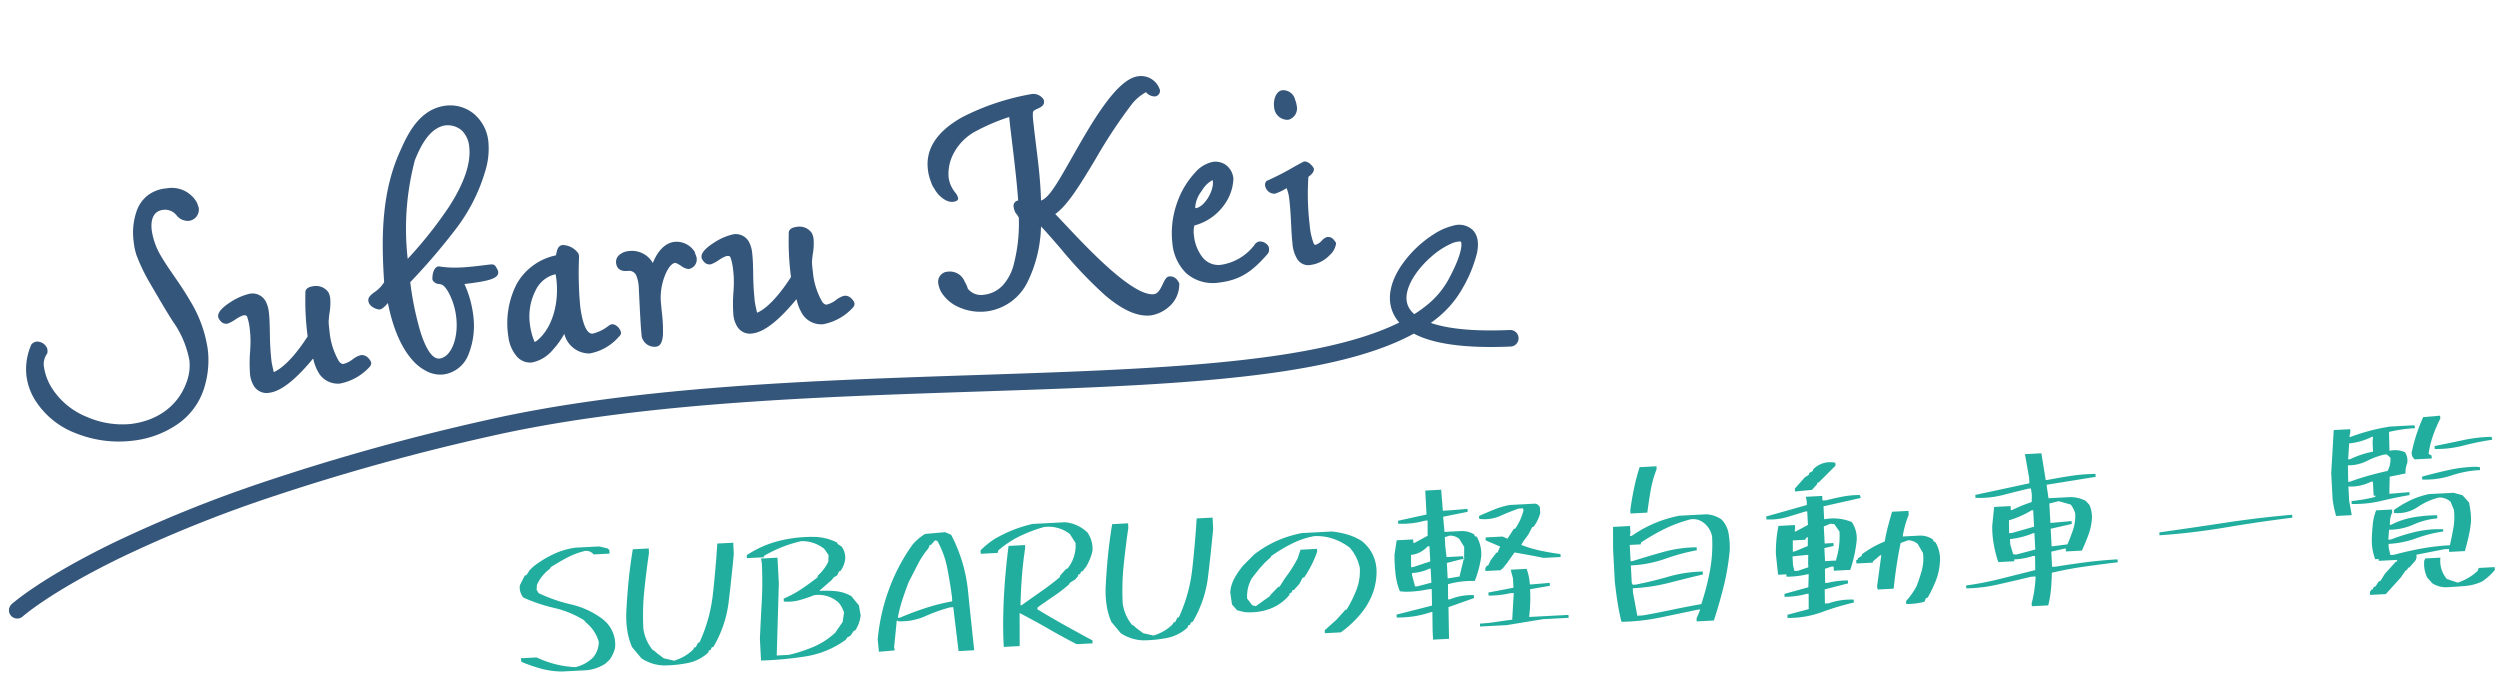
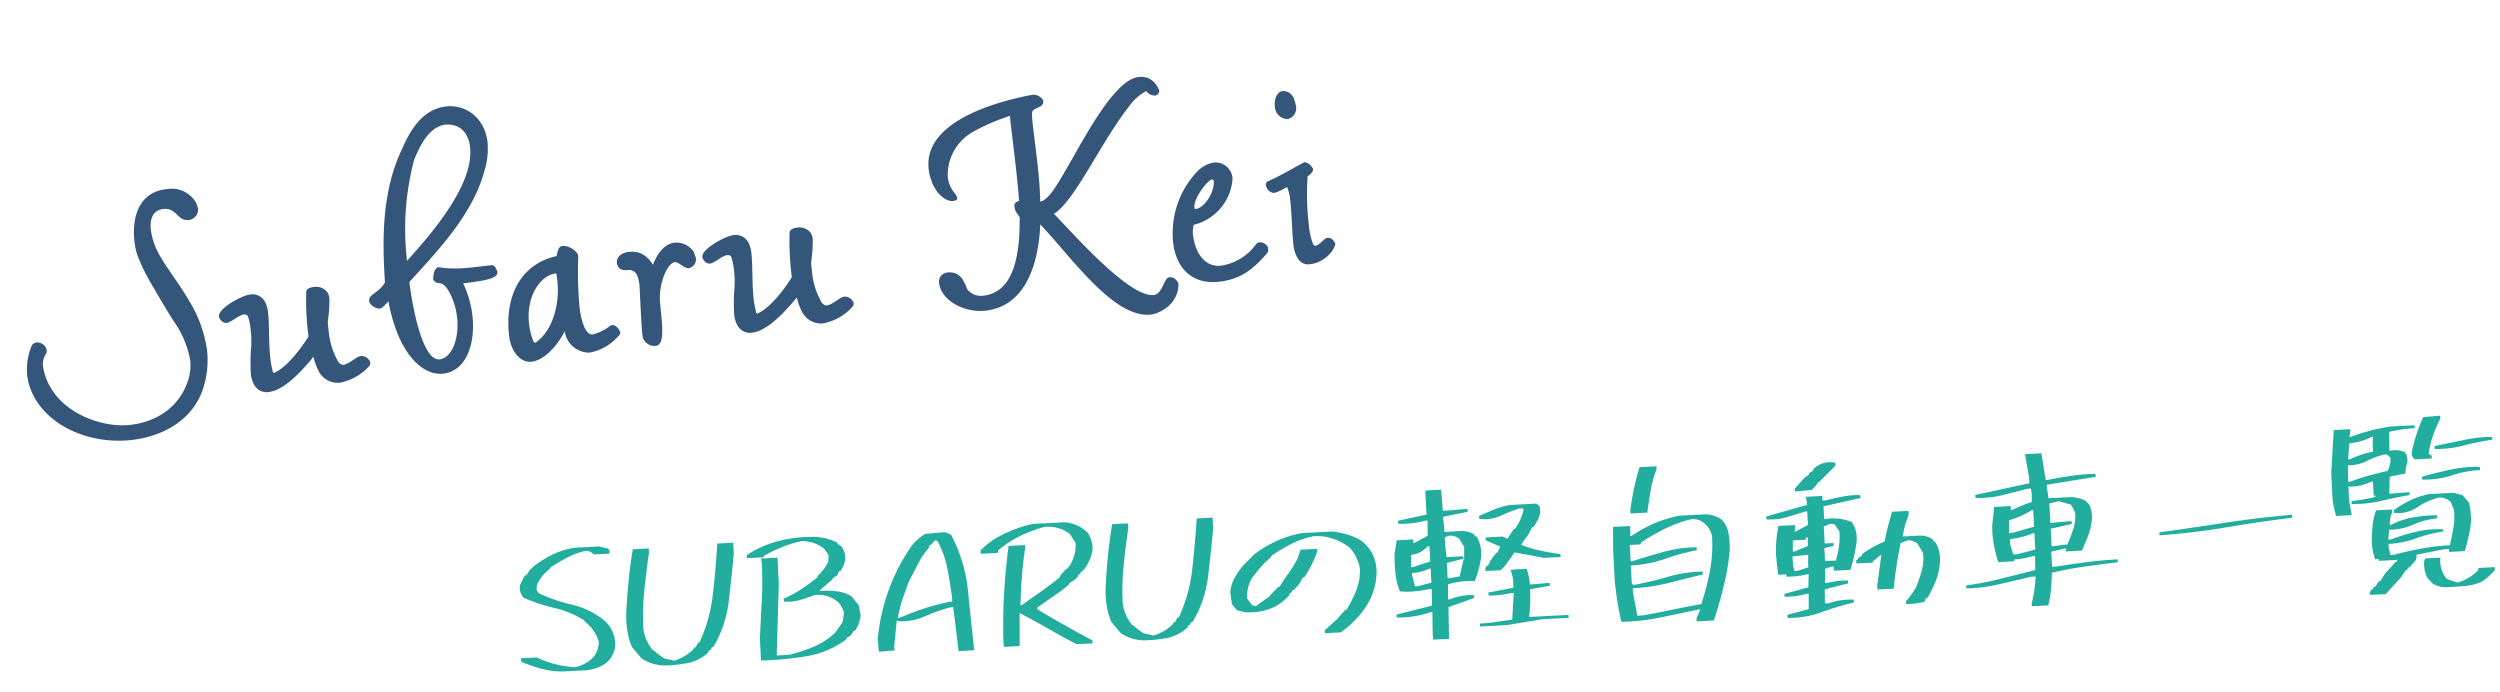
<svg xmlns="http://www.w3.org/2000/svg" width="453.057" height="125.36" viewBox="0 0 453.057 125.36">
  <g id="グループ_220" data-name="グループ 220" transform="translate(-468.467 -7435.649)">
    <path id="パス_538" data-name="パス 538" d="M3.05-12.4A1.839,1.839,0,0,0,1.5-13.5a1.418,1.418,0,0,0-.85.35A10.771,10.771,0,0,0-.9-7.7,10.642,10.642,0,0,0,0-3.45c2.45,5.8,9.45,9.6,16.65,9.6,5.9,0,11.7-2.5,14.05-8.25A16.455,16.455,0,0,0,32-8.5a23.286,23.286,0,0,0-2.1-9.05c-1.5-3.5-3.15-6.1-4.25-8.7a12.9,12.9,0,0,1-1.1-4.85c0-1.95.7-3.6,2.65-3.6,2.55,0,2.25,2.55,4.45,2.55a1.915,1.915,0,0,0,1.85-2l-.2-.9a5.073,5.073,0,0,0-4.5-3.15h-.7c-5.3,0-6.75,5-6.75,8.75a11.632,11.632,0,0,0,.2,2.4A33.181,33.181,0,0,0,23.4-21.6c2.85,6.7,3.45,7.7,3.6,8a17.565,17.565,0,0,1,1.75,6.65A8.591,8.591,0,0,1,28-3.5C26,1,21.75,3.4,16.65,3.4,11.8,3.4,5.25.25,3-5.15a10.17,10.17,0,0,1-.85-3.7,3.328,3.328,0,0,1,.9-2.5,1.8,1.8,0,0,0,.1-.55A.9.9,0,0,0,3.05-12.4ZM34.9-13.95c.3.8.7,1.15,1.35,1.15,1.25-.3,1.7-.85,3-1.15.5,0,.75.1.85.45a9.222,9.222,0,0,1,.2,1.95,19.461,19.461,0,0,1-.25,3.4,33.919,33.919,0,0,0-.7,5.2A4.876,4.876,0,0,0,39.7-1.1,2.558,2.558,0,0,0,42.2.55c2.25,0,5.2-1.9,8.8-5.35a10.485,10.485,0,0,0,.6,2.65A3.882,3.882,0,0,0,55.15.45,9.605,9.605,0,0,0,60.7-1.8a.938.938,0,0,0,.4-.65,1.017,1.017,0,0,1-.05-.25,1.707,1.707,0,0,0-1.5-1.2c-.85,0-2.25,1.2-3.35,1.2-.45,0-.85-.55-.95-.9a13.576,13.576,0,0,1-.95-5.5c0-.6,0-1.15.05-1.7a28.292,28.292,0,0,0,.8-4.1,2.779,2.779,0,0,0-.2-1.15,2.555,2.555,0,0,0-2.4-1.3c-.85,0-1.45.25-1.45.95a49.161,49.161,0,0,0-.55,7.85c-1.8,2.2-4.3,4.7-6.5,5.6l-.5.2c-.05-.1-.2-.15-.2-.2-.05-.7-.15-1.45-.15-2.1,0-3.2.6-6.45.6-8.6a5.434,5.434,0,0,0-.25-1.95,2.564,2.564,0,0,0-2.65-1.8c-1.4,0-6,1.75-6,3.25Zm50.9-2.6c-.25-.8-.5-.8-1.25-.8-3.95,0-6.25,0-9.05-.8-.95,0-1.25,1.75-1.25,2.1.7,1.45,1.5-.1,2.6,2.6a12.47,12.47,0,0,1,.85,4.6c0,3.9-1.8,7.3-4.05,7.3-3,0-3.75-9.25-3.75-14.6,6.2-5.25,13-11,15.9-18.2a13.65,13.65,0,0,0,1.25-5.2c0-4.85-3.45-7.35-6.7-7.35-4.7,0-7.3,4.1-9.1,7.1C67-32.85,65.95-24.65,65.5-16.6c-1.3,1.75-3.25,1.8-3.25,2.95,0,1.05,1.4,1.65,1.7,1.65.15,0,.55,0,1.75-1.15C66.35-2.8,70.6,1.1,74,1.1c4.25,0,6.5-4.8,6.5-10a18.8,18.8,0,0,0-.95-5.8c3.95,0,6.4-.1,6.4-1.3A1.3,1.3,0,0,0,85.8-16.55ZM69.95-20a49.078,49.078,0,0,1,3.5-18c1.3-2.35,3.25-5.35,6.1-5.65,2.95,0,4.25,2,4.25,4.5C83.8-32.35,75.1-24.45,69.95-20Zm28.35.75c-.95,0-1.05,1.05-1.35,1.7-6.6.65-10.3,6-10.3,13.45,0,2.5,1.3,5,3.5,5,2.8,0,5.65-3.25,6.6-4.75a4.5,4.5,0,0,0,4,4.4,9.023,9.023,0,0,0,5.5-2.3q.45-.3.45-.6c0-.65-.65-1.55-1.3-1.55a.634.634,0,0,0-.3.05,8.613,8.613,0,0,1-3.35,1.2c-1.6,0-1.8-3.55-1.8-5.25a72.731,72.731,0,0,1,.9-9.2c-.05-.2,0-.3-.1-.45A3.454,3.454,0,0,0,98.3-19.25ZM91.15-2.45a.323.323,0,0,1-.25-.3,11.479,11.479,0,0,1-.4-3.1c0-4.95,2.95-8.6,6-8.6a9.634,9.634,0,0,1,.05,1.2A16.57,16.57,0,0,1,96.1-9.6c-.75,3.1-2.4,5.8-4.7,7.1ZM110.75-.7a2.208,2.208,0,0,0,2.1,1.5c1.8,0,1.55-4.45,1.7-7.9.1-2.95,2.05-6.75,3.55-6.75.55,0,1.7,1.4,2.3,1.4a1.606,1.606,0,0,0,1.55-1.75c-.1-.55-.2-.8-.2-1a3.74,3.74,0,0,0-3.3-2.15c-1.45,0-3,.95-4.35,3.5-1-2.1-2.35-2.85-4.1-2.85-1.5,0-2.35.8-2.35,1.7,0,1.25.9,1.55,1.95,1.55a1.6,1.6,0,0,1,1.35.95,6.355,6.355,0,0,1,.25,2.3c-.4,5.35-.55,7.65-.55,8.65C110.65-.9,110.7-.8,110.75-.7Zm12.4-13.25c.3.8.7,1.15,1.35,1.15,1.25-.3,1.7-.85,3-1.15.5,0,.75.1.85.45a9.222,9.222,0,0,1,.2,1.95,19.461,19.461,0,0,1-.25,3.4,33.919,33.919,0,0,0-.7,5.2,4.876,4.876,0,0,0,.35,1.85,2.558,2.558,0,0,0,2.5,1.65c2.25,0,5.2-1.9,8.8-5.35a10.485,10.485,0,0,0,.6,2.65A3.882,3.882,0,0,0,143.4.45a9.605,9.605,0,0,0,5.55-2.25.938.938,0,0,0,.4-.65,1.017,1.017,0,0,1-.05-.25,1.707,1.707,0,0,0-1.5-1.2c-.85,0-2.25,1.2-3.35,1.2-.45,0-.85-.55-.95-.9a13.576,13.576,0,0,1-.95-5.5c0-.6,0-1.15.05-1.7a28.292,28.292,0,0,0,.8-4.1,2.779,2.779,0,0,0-.2-1.15,2.555,2.555,0,0,0-2.4-1.3c-.85,0-1.45.25-1.45.95a49.16,49.16,0,0,0-.55,7.85c-1.8,2.2-4.3,4.7-6.5,5.6l-.5.2c-.05-.1-.2-.15-.2-.2-.05-.7-.15-1.45-.15-2.1,0-3.2.6-6.45.6-8.6a5.434,5.434,0,0,0-.25-1.95,2.564,2.564,0,0,0-2.65-1.8c-1.4,0-6,1.75-6,3.25Zm43.85,8a1.682,1.682,0,0,0-1.85,1.75,4.672,4.672,0,0,0,.3,1.5C166.6.05,170,1.75,173,1.75c7,0,10.4-6.8,11.65-14.3C189.3-6.4,195.75,6.1,202.6,6.1c1.35,0,5.2-1.1,5.6-5-.4-1.05-.95-1.3-1.55-1.3-.95,0-1.55,2.85-3.1,2.85-4.55,0-13.45-13.25-16.2-16.8,4.3-2.1,10.05-12.05,16.45-18.25a8.85,8.85,0,0,1,2.85-1.8,1.99,1.99,0,0,0,1.45,1,.865.865,0,0,0,.9-.9c-.65-2.1-1.95-2.8-3.45-2.8-5,0-12.6,12.2-17,17.55-1.3,1.55-2.3,2.55-3.4,2.7.3-3.05.35-5.95.35-8.55,0-6.2,0-7.05.15-7.6.05-1,2.25-.55,2.25-1.85v-.2a2.047,2.047,0,0,0-1.85-1.2c-7.65.5-20.25,2.75-20.25,11.15a8,8,0,0,0,.25,2.1,3.9,3.9,0,0,0,.45,1.35c.5,1.4,1.85,2.75,2.95,2.75.65,0,.85-.15.85-.4a2.331,2.331,0,0,0-.25-.8,5.782,5.782,0,0,1-1-3,8.948,8.948,0,0,1,5.55-7.8,36.845,36.845,0,0,1,7-2.05c-.05,1.1-.05,2.4-.05,3.75,0,7.15-.1,9.9-.2,11.8a.845.845,0,0,0-.95.95,2.919,2.919,0,0,0,.2,1,9.425,9.425,0,0,1,.5.95C180.45-8.65,178.85-1,172.95-1a3.17,3.17,0,0,1-2.9-1.55,5.334,5.334,0,0,0-.4-1.35A2.739,2.739,0,0,0,167-5.95Zm58.1,2.5a1.674,1.674,0,0,0-1.45-1.05c-.35,0-.55.2-.85.5a9.507,9.507,0,0,1-6.5,2.85c-2.95,0-4.4-2.8-4.4-6.05a4.448,4.448,0,0,1,.35-1.9,9.246,9.246,0,0,0,8-7.45,3.086,3.086,0,0,0-3.15-3.3,5.626,5.626,0,0,0-3.3,1.45,16.285,16.285,0,0,0-5.65,12.15c0,4.4,2.35,7.95,7.5,7.95,3.9,0,6.25-1.45,9.15-4.05a1.116,1.116,0,0,0,.3-.65ZM212.8-11.9l-.05-.3c0-1.6,2.95-4.65,3.8-4.65.15,0,.25.1.25.3,0,1.9-2.2,4.65-3.8,4.65Zm16.65-16.3a2.3,2.3,0,0,0,2.1,2.15,1.98,1.98,0,0,0,1.7-2.15,4.459,4.459,0,0,0-.15-1.1,2.09,2.09,0,0,0-1.95-1.9c-1,0-1.7,1.35-1.7,2.65ZM237.3-2.65c-.4-.85-.7-1.15-1.35-1.15-.55,0-1.45,1.15-2.3,1.15-.15,0-.2-.1-.35-.3a11.789,11.789,0,0,1-.35-3.55,46.472,46.472,0,0,1,.85-8.8c.85-.45,1.15-.85,1.15-1.25-.3-.75-.95-1.35-1.45-1.35-.95.3-5.1,2.15-7.1,2.65a.806.806,0,0,0-.3.65.851.851,0,0,0,.05.35,1.572,1.572,0,0,0,1.35,1.2,9.847,9.847,0,0,0,2.35-.8,6.978,6.978,0,0,1,.3,2.15c0,2.8-.4,6.1-.4,8a6.006,6.006,0,0,0,.4,2.75,2.189,2.189,0,0,0,2.3,1.5C235.2.55,237.3-1.8,237.3-2.65Z" transform="translate(475.243 7511.286) rotate(-7)" fill="#35567b" />
-     <path id="Subaru_Kei_-_アウトライン" data-name="Subaru Kei - アウトライン" d="M16.65,6.3A20.963,20.963,0,0,1,6.47,3.655,14.944,14.944,0,0,1-.138-3.392,10.843,10.843,0,0,1-1.05-7.7,10.886,10.886,0,0,1,.52-13.226a.149.149,0,0,1,.036-.042A1.577,1.577,0,0,1,1.5-13.65a1.979,1.979,0,0,1,1.686,1.187A1.036,1.036,0,0,1,3.3-11.9a1.908,1.908,0,0,1-.108.6.15.15,0,0,1-.041.063A3.185,3.185,0,0,0,2.3-8.85a9.911,9.911,0,0,0,.838,3.642A13.427,13.427,0,0,0,8.925,1.02,16.013,16.013,0,0,0,16.65,3.25c5.2,0,9.289-2.482,11.213-6.811A8.481,8.481,0,0,0,28.6-6.95a17.769,17.769,0,0,0-1.736-6.587l-.055-.106c-.241-.457-.973-1.848-3.547-7.9A33.136,33.136,0,0,1,21.4-27.014v0a11.668,11.668,0,0,1-.2-2.431,11.911,11.911,0,0,1,1.409-5.858,6.174,6.174,0,0,1,2.124-2.181A6.462,6.462,0,0,1,28.1-38.35h.716a5.222,5.222,0,0,1,4.623,3.243.151.151,0,0,1,.007.023l.2.9a.151.151,0,0,1,0,.033,2.055,2.055,0,0,1-2,2.15A2.584,2.584,0,0,1,29.5-33.26a2.653,2.653,0,0,0-2.3-1.29c-2.175,0-2.5,2.162-2.5,3.45a12.629,12.629,0,0,0,1.088,4.79c.515,1.218,1.158,2.447,1.838,3.75.794,1.519,1.615,3.091,2.412,4.951A23.213,23.213,0,0,1,32.15-8.5a16.647,16.647,0,0,1-1.312,6.458,12.441,12.441,0,0,1-5.761,6.355A17.739,17.739,0,0,1,16.65,6.3ZM.765-13.05A10.582,10.582,0,0,0-.75-7.7,10.54,10.54,0,0,0,.137-3.511,14.65,14.65,0,0,0,6.618,3.395,20.658,20.658,0,0,0,16.65,6a17.439,17.439,0,0,0,8.285-1.951,12.149,12.149,0,0,0,5.626-6.206A16.351,16.351,0,0,0,31.85-8.5a22.925,22.925,0,0,0-2.088-8.992c-.792-1.849-1.611-3.415-2.4-4.929-.683-1.308-1.329-2.543-1.848-3.77A12.936,12.936,0,0,1,24.4-31.1a4.9,4.9,0,0,1,.617-2.612A2.427,2.427,0,0,1,27.2-34.85a2.966,2.966,0,0,1,2.53,1.4A2.285,2.285,0,0,0,31.65-32.3a1.757,1.757,0,0,0,1.7-1.834l-.194-.872a4.937,4.937,0,0,0-4.364-3.044H28.1a5.715,5.715,0,0,0-5.234,2.9,11.61,11.61,0,0,0-1.366,5.7,11.394,11.394,0,0,0,.2,2.366,32.846,32.846,0,0,0,1.841,5.423c2.57,6.041,3.3,7.424,3.537,7.878.026.049.045.085.06.116l0,.008A18.039,18.039,0,0,1,28.9-6.95a8.78,8.78,0,0,1-.762,3.51,11.237,11.237,0,0,1-4.573,5.207A13.486,13.486,0,0,1,16.65,3.55,16.32,16.32,0,0,1,8.775,1.28,13.723,13.723,0,0,1,2.862-5.092,10.213,10.213,0,0,1,2-8.85a3.5,3.5,0,0,1,.919-2.583A1.621,1.621,0,0,0,3-11.9a.759.759,0,0,0-.084-.433A1.7,1.7,0,0,0,1.5-13.35,1.265,1.265,0,0,0,.765-13.05ZM202.6,6.25c-2.427,0-5-1.521-7.875-4.651a79.9,79.9,0,0,1-6.91-9.324c-1.089-1.627-2.121-3.17-3.076-4.456A24.061,24.061,0,0,1,181.1-2.5,9.6,9.6,0,0,1,173,1.9,9.441,9.441,0,0,1,168.458.687a7.015,7.015,0,0,1-3.146-3.329l0-.007A4.8,4.8,0,0,1,165-4.2a1.829,1.829,0,0,1,2-1.9,2.877,2.877,0,0,1,2.79,2.147c.023.061.047.123.071.187A4.7,4.7,0,0,1,170.2-2.6,3.052,3.052,0,0,0,172.95-1.15a5.522,5.522,0,0,0,3.576-1.25,8.876,8.876,0,0,0,2.331-3.195,29.649,29.649,0,0,0,2.087-8.672c-.035-.063-.072-.145-.117-.243a3.9,3.9,0,0,0-.351-.654.149.149,0,0,1-.018-.035,3.1,3.1,0,0,1-.21-1.053.975.975,0,0,1,.957-1.094c.1-1.965.193-4.789.193-11.656,0-1.285,0-2.5.042-3.562a35.841,35.841,0,0,0-6.779,2,9.678,9.678,0,0,0-4.119,3.453A7.8,7.8,0,0,0,169.2-22.9a5.673,5.673,0,0,0,.982,2.928l.006.013a2.394,2.394,0,0,1,.262.859c0,.55-.727.55-1,.55-1.236,0-2.591-1.463-3.086-2.836a3.479,3.479,0,0,1-.419-1.188c-.013-.063-.027-.127-.041-.191a8.117,8.117,0,0,1-.254-2.135c0-3.768,2.473-6.687,7.35-8.676A44,44,0,0,1,186.04-36.2c.035,0,.069,0,.1,0a2.231,2.231,0,0,1,1.892,1.29.15.15,0,0,1,.014.063v.2c0,.806-.736,1.034-1.328,1.217-.563.174-.906.3-.923.641a.151.151,0,0,1-.005.032c-.145.531-.145,1.467-.145,7.561,0,2.42-.04,5.3-.332,8.367.956-.223,1.88-1.139,3.117-2.613.992-1.206,2.163-2.782,3.4-4.452,4.352-5.859,9.767-13.152,13.712-13.152a3.583,3.583,0,0,1,3.593,2.906.15.15,0,0,1,.007.044,1.017,1.017,0,0,1-1.05,1.05,2.059,2.059,0,0,1-1.5-.968,8.7,8.7,0,0,0-2.69,1.724,90.854,90.854,0,0,0-7.873,9.211c-3.227,4.126-6.023,7.7-8.454,8.985.407.531.935,1.251,1.538,2.074,1.8,2.458,4.526,6.172,7.214,9.18C199.5.7,201.928,2.5,203.55,2.5c.787,0,1.333-.858,1.814-1.615.422-.663.786-1.235,1.286-1.235.8,0,1.322.431,1.69,1.4a.15.15,0,0,1,.009.069,5.37,5.37,0,0,1-2.512,4.073A6.551,6.551,0,0,1,202.6,6.25ZM184.65-12.7a.15.15,0,0,1,.12.06c1.018,1.347,2.124,3,3.295,4.749C192.191-1.725,197.326,5.95,202.6,5.95a6.349,6.349,0,0,0,3.075-1.014,5.078,5.078,0,0,0,2.372-3.816c-.4-1.03-.932-1.17-1.4-1.17-.335,0-.674.533-1.033,1.1-.523.822-1.116,1.753-2.067,1.753-1.736,0-4.17-1.781-7.443-5.445-2.7-3.019-5.426-6.74-7.232-9.2-.658-.9-1.226-1.672-1.644-2.211a.15.15,0,0,1-.027-.126.15.15,0,0,1,.08-.1c2.406-1.175,5.372-4.968,8.512-8.983a91.066,91.066,0,0,1,7.9-9.24,8.9,8.9,0,0,1,2.9-1.833.15.15,0,0,1,.175.056,1.875,1.875,0,0,0,1.327.935.718.718,0,0,0,.75-.728c-.563-1.8-1.643-2.672-3.3-2.672-1.676,0-3.811,1.416-6.527,4.329a105.464,105.464,0,0,0-6.945,8.7c-1.242,1.673-2.415,3.252-3.412,4.465-1.366,1.628-2.375,2.6-3.5,2.753a.15.15,0,0,1-.124-.041.15.15,0,0,1-.045-.123c.308-3.129.349-6.071.349-8.535,0-6.209,0-7.055.151-7.624.039-.557.595-.729,1.133-.9.674-.209,1.116-.386,1.116-.93v-.166a1.89,1.89,0,0,0-1.691-1.084,43.707,43.707,0,0,0-12.946,2.6c-4.753,1.939-7.163,4.765-7.163,8.4a7.823,7.823,0,0,0,.245,2.061v.006c.015.067.029.133.042.2a3.222,3.222,0,0,0,.39,1.108.149.149,0,0,1,.013.027c.5,1.412,1.817,2.65,2.809,2.65.7,0,.7-.175.7-.25a2.262,2.262,0,0,0-.235-.734A5.911,5.911,0,0,1,168.9-22.9a8.1,8.1,0,0,1,1.393-4.376,9.977,9.977,0,0,1,4.245-3.56,36.966,36.966,0,0,1,7.03-2.06.15.15,0,0,1,.129.032.15.15,0,0,1,.053.121c-.05,1.1-.05,2.382-.05,3.743,0,7.034-.1,9.832-.2,11.808a.15.15,0,0,1-.15.142.7.7,0,0,0-.8.8,2.738,2.738,0,0,0,.184.929,4.289,4.289,0,0,1,.368.687,2.288,2.288,0,0,0,.123.25.15.15,0,0,1,.024.1c-.584,5.074-1.489,7.461-2.119,8.815C177.7-2.4,175.625-.85,172.95-.85a3.351,3.351,0,0,1-3.027-1.62.15.15,0,0,1-.022-.065,4.292,4.292,0,0,0-.319-1.123c-.025-.064-.049-.127-.072-.189A2.6,2.6,0,0,0,167-5.8a1.533,1.533,0,0,0-1.7,1.6,4.558,4.558,0,0,0,.29,1.445A6.721,6.721,0,0,0,168.6.425,9.136,9.136,0,0,0,173,1.6a9.313,9.313,0,0,0,7.859-4.275,24.1,24.1,0,0,0,3.643-9.9.15.15,0,0,1,.112-.121A.15.15,0,0,1,184.65-12.7Zm31,14.55a7.338,7.338,0,0,1-5.8-2.377A8.646,8.646,0,0,1,208-6.25a16.229,16.229,0,0,1,1.545-6.776,15.7,15.7,0,0,1,4.159-5.49A5.778,5.778,0,0,1,217.1-20a3.28,3.28,0,0,1,2.317.905,3.458,3.458,0,0,1,.983,2.545s0,.01,0,.015a8.48,8.48,0,0,1-2.2,4.486,9.635,9.635,0,0,1-5.848,3.087,4.461,4.461,0,0,0-.3,1.763,7.653,7.653,0,0,0,1.069,4.161A3.675,3.675,0,0,0,216.3-1.3a9.365,9.365,0,0,0,6.4-2.809,1.322,1.322,0,0,1,.953-.541,1.81,1.81,0,0,1,1.588,1.142.15.15,0,0,1,.012.058V-3a.149.149,0,0,1,0,.029,1.256,1.256,0,0,1-.341.727l-.006.006C221.943.413,219.593,1.85,215.65,1.85ZM217.1-19.7a5.484,5.484,0,0,0-3.205,1.416A16.175,16.175,0,0,0,208.3-6.25a8.353,8.353,0,0,0,1.783,5.527A6.958,6.958,0,0,0,215.65,1.55c3.845,0,6.146-1.409,9.047-4.009a.952.952,0,0,0,.253-.556v-.4a1.521,1.521,0,0,0-1.3-.931c-.288,0-.45.162-.744.456A9.661,9.661,0,0,1,216.3-1a3.963,3.963,0,0,1-3.431-1.874A7.952,7.952,0,0,1,211.75-7.2a4.654,4.654,0,0,1,.366-1.967.15.15,0,0,1,.114-.082,9.342,9.342,0,0,0,5.747-3,8.1,8.1,0,0,0,2.124-4.307,3.164,3.164,0,0,0-.892-2.323A2.982,2.982,0,0,0,217.1-19.7ZM74,1.25A5.354,5.354,0,0,1,71.283.458,8.471,8.471,0,0,1,68.7-2.058c-1.723-2.491-2.8-6.209-3.124-10.766-1.066.974-1.451.974-1.621.974-.4,0-1.85-.655-1.85-1.8,0-.682.593-1.023,1.281-1.419a6.108,6.108,0,0,0,1.972-1.585c.443-7.893,1.453-16.166,5.769-23.225,1.609-2.682,4.3-7.172,9.228-7.172a6.769,6.769,0,0,1,4.673,1.9,7.513,7.513,0,0,1,2.177,5.6,13.659,13.659,0,0,1-1.261,5.256,31.96,31.96,0,0,1-6.728,9.863,113.665,113.665,0,0,1-9.161,8.35A54.665,54.665,0,0,0,70.8-6.872C71.436-3.488,72.422-1.7,73.65-1.7c2.114,0,3.9-3.274,3.9-7.15a12.35,12.35,0,0,0-.839-4.544c-.609-1.494-1.086-1.616-1.547-1.734a1.347,1.347,0,0,1-1.048-.857.15.15,0,0,1-.015-.065c0-.476.35-2.25,1.4-2.25a.15.15,0,0,1,.041.006c2.78.794,5.124.794,9.009.794.759,0,1.107,0,1.39.894A1.449,1.449,0,0,1,86.1-16c0,1.329-2.391,1.446-6.343,1.45A19,19,0,0,1,80.65-8.9a14.049,14.049,0,0,1-1.677,7.026A5.681,5.681,0,0,1,74,1.25ZM65.7-13.3a.15.15,0,0,1,.055.01.15.15,0,0,1,.1.13c.292,4.647,1.361,8.427,3.092,10.93A8.175,8.175,0,0,0,71.437.2,5.054,5.054,0,0,0,74,.95a5.4,5.4,0,0,0,4.715-2.976A13.748,13.748,0,0,0,80.35-8.9a18.684,18.684,0,0,0-.942-5.753.15.15,0,0,1,.021-.135.15.15,0,0,1,.122-.062c3.66,0,6.25-.082,6.25-1.15a1.169,1.169,0,0,0-.134-.483.153.153,0,0,1-.009-.022c-.217-.695-.37-.695-1.107-.695-3.9,0-6.259,0-9.07-.8-.762.026-1.062,1.526-1.079,1.916a1.051,1.051,0,0,0,.837.665c.484.123,1.085.277,1.751,1.912A12.654,12.654,0,0,1,77.85-8.85a11,11,0,0,1-1.2,5.184c-.8,1.461-1.864,2.266-3,2.266-1.41,0-2.469-1.822-3.147-5.416a55.14,55.14,0,0,1-.753-9.334.15.15,0,0,1,.053-.114l.032-.027a113.7,113.7,0,0,0,9.158-8.346,31.671,31.671,0,0,0,6.668-9.769A13.392,13.392,0,0,0,86.9-39.55a7.287,7.287,0,0,0-2.086-5.386A6.467,6.467,0,0,0,80.35-46.75a7.762,7.762,0,0,0-5.534,2.383,21.827,21.827,0,0,0-3.438,4.644c-4.291,7.017-5.289,15.264-5.729,23.131a.15.15,0,0,1-.029.081,6.306,6.306,0,0,1-2.09,1.7c-.656.378-1.13.651-1.13,1.159,0,.941,1.316,1.5,1.55,1.5.121,0,.49,0,1.646-1.108A.15.15,0,0,1,65.7-13.3ZM90.15,1.05a3.205,3.205,0,0,1-2.7-1.632A6.687,6.687,0,0,1,86.5-4.1a15.548,15.548,0,0,1,2.7-9.365,10.63,10.63,0,0,1,7.643-4.226c.049-.116.093-.243.139-.376.207-.594.464-1.333,1.313-1.333a3.594,3.594,0,0,1,2.583,1.779.606.606,0,0,1,.089.314.916.916,0,0,0,.024.171.151.151,0,0,1,0,.054c-.018.151-.056.415-.11.781a63.224,63.224,0,0,0-.789,8.4c0,1.2.119,5.1,1.65,5.1a7.473,7.473,0,0,0,2.968-1.024l.314-.16a.768.768,0,0,1,.367-.066c.733,0,1.45.973,1.45,1.7,0,.252-.165.487-.5.715A9.145,9.145,0,0,1,100.75.7a4.657,4.657,0,0,1-4.125-4.094A14.5,14.5,0,0,1,94.241-.8,6.653,6.653,0,0,1,90.15,1.05ZM98.3-19.1c-.636,0-.827.55-1.03,1.132-.059.171-.116.333-.184.481a.15.15,0,0,1-.121.086,10.352,10.352,0,0,0-7.519,4.115A15.254,15.254,0,0,0,86.8-4.1a6.381,6.381,0,0,0,.9,3.357A2.919,2.919,0,0,0,90.15.75c2.864,0,5.7-3.466,6.473-4.68a.15.15,0,0,1,.169-.064.15.15,0,0,1,.108.144A4.338,4.338,0,0,0,100.75.4a8.92,8.92,0,0,0,5.391-2.253.147.147,0,0,1,.026-.022c.175-.117.383-.294.383-.475,0-.578-.595-1.4-1.15-1.4a.509.509,0,0,0-.233.034l-.312.159A7.683,7.683,0,0,1,101.75-2.5c-1.7,0-1.95-3.383-1.95-5.4a63.484,63.484,0,0,1,.792-8.445c.05-.343.087-.6.106-.747a1.255,1.255,0,0,1-.025-.195.311.311,0,0,0-.048-.181.149.149,0,0,1-.013-.025A3.329,3.329,0,0,0,98.3-19.1ZM112.85.95a2.355,2.355,0,0,1-2.241-1.6,1.93,1.93,0,0,1-.109-.9c0-.971.139-3.157.55-8.661a6.269,6.269,0,0,0-.238-2.227A1.449,1.449,0,0,0,109.6-13.3c-1.413,0-2.1-.556-2.1-1.7a1.644,1.644,0,0,1,.67-1.306A2.941,2.941,0,0,1,110-16.85a4.335,4.335,0,0,1,4.106,2.675c1.529-2.74,3.2-3.325,4.344-3.325a3.886,3.886,0,0,1,3.438,2.241.15.15,0,0,1,.012.059,1.832,1.832,0,0,0,.07.38c.037.152.082.34.128.593a.152.152,0,0,1,0,.027,1.757,1.757,0,0,1-1.7,1.9,2.7,2.7,0,0,1-1.291-.756c-.372-.3-.793-.644-1.009-.644-.633,0-1.463.838-2.167,2.188A10.909,10.909,0,0,0,114.7-7.095c-.025.567-.039,1.171-.052,1.755a29.264,29.264,0,0,1-.289,4.234C114.1.277,113.608.95,112.85.95ZM110-16.55c-1.06,0-2.2.485-2.2,1.55,0,.968.555,1.4,1.8,1.4a1.732,1.732,0,0,1,1.48,1.024.15.15,0,0,1,.013.028,6.554,6.554,0,0,1,.257,2.356c-.411,5.5-.55,7.679-.55,8.642,0,.615.045.7.084.783a.151.151,0,0,1,.01.027A2.044,2.044,0,0,0,112.85.65c.59,0,.987-.592,1.214-1.811a29.09,29.09,0,0,0,.284-4.186c.014-.586.028-1.192.053-1.76a11.221,11.221,0,0,1,1.267-4.544C116.445-13.144,117.332-14,118.1-14a2.532,2.532,0,0,1,1.2.711c.4.323.849.689,1.1.689a1.465,1.465,0,0,0,1.4-1.587c-.044-.237-.087-.417-.122-.563a2.281,2.281,0,0,1-.077-.418A3.607,3.607,0,0,0,118.45-17.2c-1.575,0-3.033,1.183-4.217,3.42a.15.15,0,0,1-.136.08.15.15,0,0,1-.132-.085C113.054-15.7,111.831-16.55,110-16.55ZM232.45.7a2.353,2.353,0,0,1-2.441-1.6,6.21,6.21,0,0,1-.409-2.8c0-.864.083-2.031.171-3.267.107-1.5.229-3.2.229-4.733a7.083,7.083,0,0,0-.244-1.948,8.484,8.484,0,0,1-2.256.748,1.71,1.71,0,0,1-1.491-1.3,1,1,0,0,1-.059-.4.957.957,0,0,1,.36-.77.15.15,0,0,1,.054-.026,49.8,49.8,0,0,0,5.181-1.9c.881-.358,1.578-.641,1.91-.746a.15.15,0,0,1,.045-.007c.567,0,1.265.634,1.589,1.444a.15.15,0,0,1,.011.056c0,.487-.372.916-1.168,1.349a46.687,46.687,0,0,0-.832,8.7,11.826,11.826,0,0,0,.333,3.477l.044.059c.112.152.127.164.174.164a2.611,2.611,0,0,0,1.3-.64,2.035,2.035,0,0,1,1-.51c.764,0,1.1.416,1.486,1.236a.15.15,0,0,1,.014.064A3.469,3.469,0,0,1,236-.614,5.823,5.823,0,0,1,232.45.7ZM229.85-14a.15.15,0,0,1,.062.013.15.15,0,0,1,.08.089,7.109,7.109,0,0,1,.308,2.2c0,1.541-.122,3.248-.229,4.754-.088,1.231-.171,2.393-.171,3.246a5.942,5.942,0,0,0,.387,2.689l.006.016A2.021,2.021,0,0,0,232.45.4a5.522,5.522,0,0,0,3.363-1.248,3.458,3.458,0,0,0,1.336-1.77c-.385-.809-.646-1.031-1.2-1.031a2,2,0,0,0-.821.453,2.8,2.8,0,0,1-1.479.7c-.206,0-.3-.126-.416-.286l-.054-.074a.15.15,0,0,1-.02-.036,11.65,11.65,0,0,1-.36-3.6,46.807,46.807,0,0,1,.853-8.832.15.15,0,0,1,.076-.1c.922-.488,1.06-.852,1.07-1.089-.273-.657-.847-1.209-1.278-1.228-.33.107-1.01.383-1.864.73a50.686,50.686,0,0,1-5.19,1.907.666.666,0,0,0-.218.512.708.708,0,0,0,.042.3c.241.676.7,1.1,1.208,1.1a10.791,10.791,0,0,0,2.292-.788A.15.15,0,0,1,229.85-14ZM130.45.7a2.7,2.7,0,0,1-2.635-1.735,5.026,5.026,0,0,1-.365-1.915,26.028,26.028,0,0,1,.535-4.279c.056-.312.114-.635.167-.946a18.985,18.985,0,0,0,.248-3.375,9.052,9.052,0,0,0-.2-1.914c-.064-.221-.191-.334-.687-.336a6.362,6.362,0,0,0-1.494.571,6.616,6.616,0,0,1-1.488.574.149.149,0,0,1-.035,0c-.707,0-1.167-.385-1.49-1.247a.15.15,0,0,1-.01-.053v-.2c0-.97,1.6-1.872,2.561-2.323a10.8,10.8,0,0,1,3.589-1.077,2.721,2.721,0,0,1,2.791,1.9,5.4,5.4,0,0,1,.259,2c0,.976-.125,2.195-.256,3.485A50.816,50.816,0,0,0,131.6-5.05c0,.426.045.909.088,1.375.021.22.042.448.058.668l.014.01a.9.9,0,0,1,.086.067l.4-.159c2.543-1.04,5.3-4.17,6.406-5.514a49.586,49.586,0,0,1,.55-7.815c.007-.5.294-1.081,1.6-1.081a2.729,2.729,0,0,1,2.535,1.385,3.011,3.011,0,0,1,.215,1.215,10.513,10.513,0,0,1-.452,2.58,15.745,15.745,0,0,0-.349,1.539c-.049.542-.049,1.1-.049,1.682a13.076,13.076,0,0,0,.936,5.436.155.155,0,0,1,.008.022c.092.323.452.791.806.791a4.553,4.553,0,0,0,1.815-.642A3.963,3.963,0,0,1,147.8-4.05c.7,0,1.236.421,1.636,1.287a.15.15,0,0,1,.014.063.35.35,0,0,0,.026.139.313.313,0,0,1,.024.111,1.066,1.066,0,0,1-.451.763A9.713,9.713,0,0,1,143.4.6a4.043,4.043,0,0,1-3.688-2.691,7.929,7.929,0,0,1-.524-2.157l-.04-.248C135.462-1,132.615.7,130.45.7ZM127.5-14.1c.5,0,.862.1.994.559l0,.01a9.347,9.347,0,0,1,.2,1.981,19.268,19.268,0,0,1-.252,3.426c-.053.312-.111.635-.167.948a25.832,25.832,0,0,0-.531,4.226,4.77,4.77,0,0,0,.334,1.783A2.4,2.4,0,0,0,130.45.4c2.124,0,4.969-1.736,8.7-5.308a.15.15,0,0,1,.151-.034.15.15,0,0,1,.1.118c.031.185.059.361.086.53a7.719,7.719,0,0,0,.5,2.078l.007.016A3.738,3.738,0,0,0,143.4.3a9.517,9.517,0,0,0,5.447-2.209l.009-.008a.819.819,0,0,0,.344-.525l-.006-.016a.64.64,0,0,1-.043-.207c-.344-.73-.786-1.085-1.351-1.085a3.837,3.837,0,0,0-1.4.526,4.737,4.737,0,0,1-1.951.674c-.563,0-.984-.642-1.091-1A13.385,13.385,0,0,1,142.4-9.1c0-.595,0-1.157.051-1.714v-.009c.078-.509.22-1.05.356-1.573a10.3,10.3,0,0,0,.442-2.5,2.584,2.584,0,0,0-.184-1.083l0-.006A2.432,2.432,0,0,0,140.8-17.2c-1.3,0-1.3.6-1.3.8a.15.15,0,0,1,0,.036,48.446,48.446,0,0,0-.546,7.814.15.15,0,0,1-.034.1c-1.095,1.338-3.925,4.566-6.559,5.644l-.5.2a.15.15,0,0,1-.19-.072.316.316,0,0,0-.08-.069.256.256,0,0,1-.136-.19c-.017-.231-.039-.472-.061-.7-.044-.473-.09-.963-.09-1.4a51.047,51.047,0,0,1,.345-5.145c.131-1.282.255-2.494.255-3.455a5.475,5.475,0,0,0-.239-1.894l0-.008a2.412,2.412,0,0,0-2.508-1.7,10.5,10.5,0,0,0-3.461,1.048c-1.5.706-2.389,1.473-2.389,2.052v.173c.276.722.621,1.021,1.183,1.027a6.308,6.308,0,0,0,1.408-.547,6.679,6.679,0,0,1,1.576-.6A.15.15,0,0,1,127.5-14.1ZM42.2.7a2.7,2.7,0,0,1-2.635-1.735A5.026,5.026,0,0,1,39.2-2.95a26.028,26.028,0,0,1,.535-4.279c.056-.312.114-.635.167-.946a18.986,18.986,0,0,0,.248-3.375,9.051,9.051,0,0,0-.2-1.914c-.064-.221-.191-.334-.687-.336a6.362,6.362,0,0,0-1.494.571,6.616,6.616,0,0,1-1.488.574.149.149,0,0,1-.035,0c-.707,0-1.167-.385-1.49-1.247a.15.15,0,0,1-.01-.053v-.2c0-.97,1.6-1.872,2.561-2.323A10.8,10.8,0,0,1,40.9-17.55a2.721,2.721,0,0,1,2.791,1.9,5.4,5.4,0,0,1,.259,2c0,.976-.125,2.195-.256,3.485A50.816,50.816,0,0,0,43.35-5.05c0,.426.045.909.088,1.375.021.22.042.448.058.668L43.51-3a.9.9,0,0,1,.086.067l.4-.159C46.537-4.13,49.3-7.259,50.4-8.6a49.586,49.586,0,0,1,.55-7.815c.007-.5.294-1.081,1.6-1.081a2.729,2.729,0,0,1,2.535,1.385A3.011,3.011,0,0,1,55.3-14.9a10.513,10.513,0,0,1-.452,2.58,15.748,15.748,0,0,0-.349,1.539c-.049.542-.049,1.1-.049,1.682a13.076,13.076,0,0,0,.936,5.436.154.154,0,0,1,.008.022c.092.323.452.791.806.791a4.553,4.553,0,0,0,1.815-.642A3.964,3.964,0,0,1,59.55-4.05c.7,0,1.236.421,1.636,1.287A.15.15,0,0,1,61.2-2.7a.35.35,0,0,0,.026.139.314.314,0,0,1,.024.111,1.066,1.066,0,0,1-.451.763A9.713,9.713,0,0,1,55.15.6a4.043,4.043,0,0,1-3.688-2.691,7.93,7.93,0,0,1-.524-2.157L50.9-4.5C47.212-1,44.365.7,42.2.7ZM39.25-14.1c.5,0,.862.1.994.559l0,.01a9.347,9.347,0,0,1,.2,1.981A19.267,19.267,0,0,1,40.2-8.124c-.054.312-.111.635-.167.948A25.832,25.832,0,0,0,39.5-2.95a4.77,4.77,0,0,0,.334,1.783A2.4,2.4,0,0,0,42.2.4c2.124,0,4.969-1.736,8.7-5.308a.15.15,0,0,1,.151-.034.15.15,0,0,1,.1.118c.031.185.059.361.086.53a7.719,7.719,0,0,0,.5,2.078l.007.016A3.738,3.738,0,0,0,55.15.3,9.517,9.517,0,0,0,60.6-1.909l.009-.008a.819.819,0,0,0,.344-.525l-.006-.016a.639.639,0,0,1-.043-.207c-.344-.73-.786-1.085-1.351-1.085a3.837,3.837,0,0,0-1.4.526A4.737,4.737,0,0,1,56.2-2.55c-.563,0-.984-.642-1.091-1A13.385,13.385,0,0,1,54.15-9.1c0-.595,0-1.157.051-1.714v-.009c.078-.509.22-1.05.356-1.573A10.3,10.3,0,0,0,55-14.9a2.584,2.584,0,0,0-.184-1.083l0-.006A2.432,2.432,0,0,0,52.55-17.2c-1.3,0-1.3.6-1.3.8a.15.15,0,0,1,0,.036A48.445,48.445,0,0,0,50.7-8.55a.15.15,0,0,1-.034.1c-1.095,1.338-3.925,4.566-6.559,5.644l-.5.2a.15.15,0,0,1-.19-.072.316.316,0,0,0-.08-.069.256.256,0,0,1-.136-.19c-.017-.231-.039-.472-.061-.7-.044-.473-.09-.963-.09-1.4A51.046,51.046,0,0,1,43.4-10.2c.131-1.282.255-2.494.255-3.455a5.475,5.475,0,0,0-.239-1.894l0-.008a2.412,2.412,0,0,0-2.508-1.7A10.5,10.5,0,0,0,37.439-16.2c-1.5.706-2.389,1.473-2.389,2.052v.173c.276.722.621,1.021,1.183,1.027a6.308,6.308,0,0,0,1.408-.547,6.678,6.678,0,0,1,1.576-.6A.15.15,0,0,1,39.25-14.1ZM91.15-2.3a.466.466,0,0,1-.4-.428,11.618,11.618,0,0,1-.4-3.122,10.627,10.627,0,0,1,1.885-6.245A5.473,5.473,0,0,1,96.5-14.6a.15.15,0,0,1,.149.131A9.8,9.8,0,0,1,96.7-13.25a16.668,16.668,0,0,1-.454,3.685c-.8,3.312-2.541,5.935-4.772,7.2a.15.15,0,0,1-.044.016l-.25.05Zm5.216-12a5.247,5.247,0,0,0-3.889,2.38A10.326,10.326,0,0,0,90.65-5.85a11.322,11.322,0,0,0,.395,3.061.149.149,0,0,1,.005.039.177.177,0,0,0,.1.146l.192-.038c2.15-1.225,3.828-3.772,4.607-6.993A16.355,16.355,0,0,0,96.4-13.25C96.4-13.594,96.4-13.949,96.366-14.3ZM213-11.75h-.2a.15.15,0,0,1-.148-.125l-.05-.3a.15.15,0,0,1,0-.025,5.58,5.58,0,0,1,1.618-3.024c.775-.884,1.8-1.776,2.332-1.776a.4.4,0,0,1,.4.45C216.95-14.531,214.661-11.75,213-11.75Zm-.073-.3H213c1.5,0,3.65-2.65,3.65-4.5,0-.15-.065-.15-.1-.15a5,5,0,0,0-2.106,1.674,5.37,5.37,0,0,0-1.544,2.814ZM69.95-19.85a.15.15,0,0,1-.064-.014A.15.15,0,0,1,69.8-20a49.1,49.1,0,0,1,3.51-18.051l.008-.018c1.387-2.508,3.347-5.425,6.216-5.727h.016A4.174,4.174,0,0,1,82.9-42.435,4.975,4.975,0,0,1,83.95-39.15c0,3-1.692,6.55-5.029,10.552a77.511,77.511,0,0,1-8.873,8.711A.15.15,0,0,1,69.95-19.85Zm3.636-18.086a48.576,48.576,0,0,0-3.476,17.6,75.84,75.84,0,0,0,8.581-8.453c3.291-3.947,4.959-7.433,4.959-10.36a4.682,4.682,0,0,0-.983-3.09,3.886,3.886,0,0,0-3.109-1.26C76.835-43.208,74.936-40.376,73.586-37.936ZM231.55-25.9a2.432,2.432,0,0,1-2.248-2.275.15.15,0,0,1,0-.025v-.35c0-1.352.743-2.8,1.85-2.8a2.238,2.238,0,0,1,2.1,2.017A4.6,4.6,0,0,1,233.4-28.2a2.116,2.116,0,0,1-1.825,2.3Zm-1.95-2.313a2.145,2.145,0,0,0,1.938,2.013,1.841,1.841,0,0,0,1.562-2,4.315,4.315,0,0,0-.146-1.064l0-.007a1.956,1.956,0,0,0-1.8-1.779c-.913,0-1.55,1.318-1.55,2.5Z" transform="translate(475.243 7511.286) rotate(-7)" fill="#35567b" />
-     <path id="パス_259" data-name="パス 259" d="M131.124,3680.389a1.5,1.5,0,0,1-1.005-2.613c.213-.192,5.364-4.771,18.6-11.193a237.162,237.162,0,0,1,26.461-10.72,402.006,402.006,0,0,1,40.982-11.434c12.074-2.738,26.276-4.706,43.418-6.014,15.081-1.151,30.388-1.659,45.191-2.149,20.846-.691,40.536-1.344,55.885-3.729,8.117-1.261,14.424-2.906,19.282-5.028q.849-.371,1.642-.764a6.625,6.625,0,0,1-1.4-2.458c-.724-2.334-.118-5.044,1.752-7.837a20.443,20.443,0,0,1,5.958-5.747,11.279,11.279,0,0,1,3.484-1.519,3.631,3.631,0,0,1,3.44.719c.952.9,1.242,2.314.861,4.211a24.33,24.33,0,0,1-2.609,6.383,18.605,18.605,0,0,1-4.8,5.586q-.465.372-.966.734.218.075.448.147c3.238,1.012,7.9,1.393,13.855,1.134h.066a1.5,1.5,0,0,1,.064,3c-6.52.285-11.65-.182-15.245-1.386a15.152,15.152,0,0,1-2.272-.958q-1.446.793-3.081,1.507c-5.1,2.226-11.646,3.941-20.022,5.243-15.529,2.414-35.307,3.069-56.247,3.763-14.772.49-30.046,1-45.062,2.142-16.994,1.3-31.054,3.243-42.983,5.948a399.447,399.447,0,0,0-40.491,11.284,235.274,235.274,0,0,0-26.089,10.538c-12.947,6.258-18.071,10.784-18.121,10.829A1.5,1.5,0,0,1,131.124,3680.389Zm261.387-68.33a4.1,4.1,0,0,0-1.52.391,14.312,14.312,0,0,0-3.635,2.387c-2.857,2.5-5.268,6.191-4.216,8.818a4.077,4.077,0,0,0,1.168,1.567,22.984,22.984,0,0,0,2.089-1.481,15.638,15.638,0,0,0,4.036-4.677c2.946-5.414,2.39-6.843,2.325-6.973A.735.735,0,0,0,392.511,3612.059Z" transform="translate(340.467 3867.354)" fill="#35567b" />
    <path id="パス_539" data-name="パス 539" d="M8.434.1A14.433,14.433,0,0,1,4.6-.6,29.518,29.518,0,0,1,1.063-2.025l-.1-.664H3.852a18.357,18.357,0,0,0,3.3,1.395,18.719,18.719,0,0,0,3.6.73,6.639,6.639,0,0,0,3.32-1.594A4.371,4.371,0,0,0,15.24-4.914a6.9,6.9,0,0,0-2.125-3.619l-.332-.432a17.586,17.586,0,0,0-5.263-2.507,30.358,30.358,0,0,1-5.5-2.175A2.863,2.863,0,0,1,1.494-15.9L2.457-17.6l.332-.1.631-.863.73-.631a19.712,19.712,0,0,1,3.636-1.992,13.784,13.784,0,0,1,4.067-1H16.2l1.494.432.332.3v.664H15.141a1.694,1.694,0,0,0-1.793-.664,13.951,13.951,0,0,0-3.121,1.029q-1.494.7-2.955,1.527l-.232.332A7.183,7.183,0,0,0,4.582-15.8l-.1.863.332.631a28.41,28.41,0,0,0,5.794,2.357A15.179,15.179,0,0,1,16.2-8.965l.531.531a5.82,5.82,0,0,1,1.395,4.781,6.137,6.137,0,0,1-1.062,2.025L16.3-.963A7.441,7.441,0,0,1,12.783.1ZM26.762-.033a7.818,7.818,0,0,1-3.951-1.494L21.217-3.652a11.789,11.789,0,0,1-.7-2.988,17.376,17.376,0,0,1-.033-3.221q.3-2.955.73-5.794t1.063-5.694h2.889v.83q-.664,3.32-1.2,6.724a44.821,44.821,0,0,0-.531,6.923,7.818,7.818,0,0,0,1.494,3.951l.232.1.531.531,1.162.963L28.688-.8a8.335,8.335,0,0,0,3.52-1.793l.3-.432h.232l.432-.764.3-.1a28.246,28.246,0,0,0,2.872-8.583q.747-4.532,1.278-9.114h2.889v2.025q-.631,4.283-1.378,8.6a20.9,20.9,0,0,1-3.2,8.035l-.332.1-.2.432-.332.1-.1.332a7.65,7.65,0,0,1-3.769,1.71A23.027,23.027,0,0,1,26.762-.033ZM44.426,0V-3.951q.332-3.42.7-6.823a64.84,64.84,0,0,0,.365-6.923l-.1-.764h2.988v4.682L47.314-.764h2.225a28.088,28.088,0,0,0,4.549-1.229,13.453,13.453,0,0,0,4.084-2.391l.133-.2,1.262-1.627L59.9-7.9a5.113,5.113,0,0,0-.863-1.826,5.39,5.39,0,0,0-4.383-1.594A25.762,25.762,0,0,1,52-10.575a8.127,8.127,0,0,1-2.889.116v-.531a19.67,19.67,0,0,0,3.271-1.544q1.544-.913,3.038-1.976l.1-.332a8.06,8.06,0,0,0,2.025-2.424l.1-1.2-.73-1.162a6.437,6.437,0,0,0-4.051-1.594,22.362,22.362,0,0,0-3.586.9,23.851,23.851,0,0,0-3.354,1.428v.232H42.832v-.531a18.422,18.422,0,0,1,5.761-2.241,24.046,24.046,0,0,1,6.392-.448,9.317,9.317,0,0,1,4.383,1.295v.2l.73.531a3.512,3.512,0,0,1,.531,2.258,4.637,4.637,0,0,1-.963,2.125l-.3.1-.332.664-.73.4-.232.332-2.457,1.926a20.554,20.554,0,0,1,3.038.216,6.932,6.932,0,0,1,2.739,1.046l1.262,1.727.232,1.793a6.137,6.137,0,0,1-1.1,2.689l-.3.1-.631.83L60.2-3.32l-.2.332A16.724,16.724,0,0,1,52.577-.332,62.045,62.045,0,0,1,44.426,0ZM80.252.166v-.2l-.531-7.8h-.564a32.044,32.044,0,0,0-4.665,1.395,10.831,10.831,0,0,1-4.9.631v-.1h-.232L68.631-1.1l.1.531-2.889.1-.1-2.258a35.489,35.489,0,0,1,2.44-8.766,33.933,33.933,0,0,1,4.7-7.969,8.9,8.9,0,0,1,2.457-1.893l3.619-.133,1.063.531a27.833,27.833,0,0,1,2.523,10.359q.266,5.445.564,10.758ZM79.588-8.9v-.73q-.2-2.656-.581-5.329a16.614,16.614,0,0,0-1.544-5.03l-.432-.1-.73.764h-.232l-.3.631a14.812,14.812,0,0,0-2.092,2.822q-.9,1.561-1.76,3.021-.73,1.627-1.328,3.171a24.5,24.5,0,0,0-1,3.237h.4q2.357-.863,4.7-1.494A37.232,37.232,0,0,1,79.588-8.9ZM101.7.033q-2.557-1.494-5.014-3.088T91.674-6.143l-.3,5.977H88.486V-1.461q.1-4.25.581-8.517t1.245-8.417H93.3v.531q-.531,2.557-.863,5.113t-.531,5.213h.2Q93.932-8.7,95.741-9.828t3.5-2.391l.133-.332,1.162-1.162h.2a6.633,6.633,0,0,0,1.727-4.582l-.963-1.693a6.35,6.35,0,0,0-4.582-1.494,26.486,26.486,0,0,0-4.482,1.428,18.032,18.032,0,0,0-4.051,2.391l-.1.432H85.2v-.631a15.147,15.147,0,0,1,2.656-1.926,25.694,25.694,0,0,1,3.4-1.444,23.919,23.919,0,0,1,3.636-.913h5.744a6.519,6.519,0,0,1,3.619,1.627l.432.4a5.149,5.149,0,0,1,.764,3.42,10,10,0,0,1-1.295,2.789l-.73.83H103.2l-.2.432-.332.1-.1.332-.531.531-.963.531-.232.332a28.3,28.3,0,0,1-2.855,1.959q-1.494.9-2.988,1.859l-.1.332q2.324,1.594,4.781,3.138T104.59-.5V.033Zm12.053-.066A7.818,7.818,0,0,1,109.8-1.527l-1.594-2.125a11.789,11.789,0,0,1-.7-2.988,17.376,17.376,0,0,1-.033-3.221q.3-2.955.73-5.794t1.063-5.694h2.889v.83q-.664,3.32-1.2,6.724a44.821,44.821,0,0,0-.531,6.923,7.818,7.818,0,0,0,1.494,3.951l.232.1.531.531,1.162.963L115.68-.8A8.335,8.335,0,0,0,119.2-2.59l.3-.432h.232l.432-.764.3-.1a28.246,28.246,0,0,0,2.872-8.583q.747-4.532,1.278-9.114H127.5v2.025q-.631,4.283-1.378,8.6a20.9,20.9,0,0,1-3.2,8.035l-.332.1-.2.432-.332.1-.1.332a7.65,7.65,0,0,1-3.769,1.71A23.027,23.027,0,0,1,113.754-.033ZM146.725.4V-.133l2.225-1.793,1.727-1.727h.2a22.46,22.46,0,0,0,1.976-3.5,9.485,9.485,0,0,0,.813-3.935,7.866,7.866,0,0,0-1.627-3.752,10.394,10.394,0,0,0-2.972-1.793,9.246,9.246,0,0,0-3.4-.631,15.631,15.631,0,0,0-4.1,1.162,27.82,27.82,0,0,0-3.8,2.025l-.1.2-1.162.963-1.062,1.063-1.395,1.594a6.534,6.534,0,0,0-1.062,3.652l.863,1.262.631.2,2.656-1.693.1-.2,1.494-1.395h.232l1.063-1.494a25.28,25.28,0,0,0,2.457-3.42l.631-1.594h2.988v.531a20.158,20.158,0,0,1-2.557,4.482l-.332.1-.631,1.063L141.512-7.7h-.232l-.2.432-.332.1-.1.332A8.4,8.4,0,0,1,136.913-4.5a10.626,10.626,0,0,1-4.565.315l-1.295-.4-.863-1.1-.2-2.225a6.352,6.352,0,0,1,.9-2.507,15.531,15.531,0,0,1,1.66-2.175l2.125-1.926a20.368,20.368,0,0,1,4.217-2.241,20.449,20.449,0,0,1,4.648-1.179h5.412a15.446,15.446,0,0,1,2.839.714,10.218,10.218,0,0,1,2.507,1.312,7.507,7.507,0,0,1,1.594,2.025,7.178,7.178,0,0,1,.73,4.15,11.183,11.183,0,0,1-1.046,3.785,13.042,13.042,0,0,1-2.241,3.254A18.9,18.9,0,0,1,149.613.4ZM166.248,2.59V1l.133-3.42h-.232a17.772,17.772,0,0,1-3.038.6,19.539,19.539,0,0,1-3.237.066v-.531l6.508-1.295.1-2.988h-.631a20.077,20.077,0,0,1-4.184.232l-.963-.133a11.478,11.478,0,0,1-.631-3.187,31.1,31.1,0,0,1,0-3.52l.531-2.557h2.988v.631h.232l2.424-1.162.133-2.756h-.432a15.743,15.743,0,0,1-4.914.3v-.531l5.213-.863v-4.35h2.889l.1,3.818h1.2l3.287-.1v.531l-4.482.664v.3l.1,2.457h2.839a4.315,4.315,0,0,1,2.507.73l.1.332.332.1a6.331,6.331,0,0,1,.631,3.619,19.422,19.422,0,0,1-1.395,4.383,16.16,16.16,0,0,0-4.881.332l-.133,2.756h.332a10.236,10.236,0,0,1,4.383-.531v.531l-4.715,1.395-.2,5.744ZM174.881.664V.133a28.541,28.541,0,0,0,2.938-.149q1.444-.149,2.938-.249l.531-4.814h-.631a17.988,17.988,0,0,1-3.951.232v-.564l4.582-.631V-7.736l-.332-1.594h2.889a9.391,9.391,0,0,1,.432,2.855h.432l3.188-.1v.531l-3.619.432A28.922,28.922,0,0,1,183.846-.6h7.139v.531H186.3L179.7.664Zm-8.4-8.4v-2.557h-.232a8.11,8.11,0,0,1-3.187.631v.432l.432,2.025h.432Zm5.213-.863v-.2l.863-2.889h-.432l-2.656.531v2.789h.3Zm4.682-.73v-.531l.332-.432h.2l.531-.963,1.1-1.295h.2l.531-1.062-2.557-1.262v-.531h3.088l.863.432L181.92-16.7h.232a9.886,9.886,0,0,0,1.693-3.287l-.1-.332h-.764q-1.793.531-3.453,1.179a7.218,7.218,0,0,1-3.785.315v-.531q1.395-.531,2.772-1.013a14.489,14.489,0,0,1,2.872-.681h4.582a1.047,1.047,0,0,1,.863.73v1.063a7.44,7.44,0,0,1-1.295,2.357l-.3.1-.764,1.295-.963,1.162-.4.631a22.146,22.146,0,0,0,3.453,1.229q1.76.465,3.553.8v.531h-3.088q-1.262-.332-2.59-.647t-2.623-.614l-1.494,1.893-.863.963h-.2v.232Zm-9.895-2.258v-2.756h-.332a4.709,4.709,0,0,1-3.088,1.395l-.1,2.225h.332Zm6.176-.1v-.432l.1-1.793-.83-1.494a2.561,2.561,0,0,0-1.727-.664l-.863.232v1.594l.133,2.025h2.988l.1.631Zm41.471,13.48V1.262l.764-1.594h-.4Q211.105.2,207.669.73a38.821,38.821,0,0,1-7.022.432l-.166-.1q-.332-1.826-.515-3.636t-.282-3.636v-5.844l.2-4.051h3.088v1.262l-.133.531h.365a22.315,22.315,0,0,1,4.233-2.059A22.763,22.763,0,0,1,212-17.5h4.947a5.594,5.594,0,0,1,2.623,1.063,4.772,4.772,0,0,1,1.162,2.606,16.23,16.23,0,0,1,.066,2.938,42.958,42.958,0,0,1-1.411,6.458q-.946,3.138-2.142,6.226Zm1-3.088a46.731,46.731,0,0,0,1.859-5.86,26.281,26.281,0,0,0,.73-6.292A4.056,4.056,0,0,0,216.318-16a3.055,3.055,0,0,0-2.391-.73,25.114,25.114,0,0,0-4.731,1.478,38.34,38.34,0,0,0-4.4,2.241l-.066.332h-1.992v2.955h.332q2.822-.73,5.728-1.378a23.08,23.08,0,0,1,6.026-.515v.531A37.725,37.725,0,0,0,209-9.828a21.661,21.661,0,0,1-6.259.863v3.188l.166.332h.531q3.055-.432,6.01-1.129a23.928,23.928,0,0,1,6.242-.6v.531q-3.088.564-6.226,1.2a33.379,33.379,0,0,1-6.591.631v.764L203.436.2h1.029q2.656-.332,5.3-.747T215.123-1.295ZM203.17-18.361v-.631q.365-1.926.88-3.885a36.857,36.857,0,0,1,1.212-3.785h3.055v.531a19.792,19.792,0,0,0-1.278,3.785q-.448,1.959-.813,3.984ZM230.6,2.025V1.461l3.918-.83.133-2.789h-.332a15.2,15.2,0,0,1-4.051.332v-.531l4.383-.963.2-2.357h-.332a15.861,15.861,0,0,1-3.719.232v-.432H229.3L229.1-9.6a23.736,23.736,0,0,1,.73-5.113h2.988v.531l-.1.631h.2l2.258-1.062v-2.457h-.332q-1.693.432-3.4.847a11.149,11.149,0,0,1-3.735.216v-.531l7.471-1.693v-.764l-.133-.73h2.988v.83h.664q1.494-.3,3.038-.515a15.586,15.586,0,0,1,3.138-.116l.1.531-6.807,1.162v2.357a8.688,8.688,0,0,1,4.98.764,5.294,5.294,0,0,1,.664,3.619,25.212,25.212,0,0,1-1.395,5.014h-2.988V-6.84H239l-1.162.332-.1,2.557h.531a14.8,14.8,0,0,1,3.619-.232v.531l-4.283.863-.1,2.557h.664a12.448,12.448,0,0,1,4.582-.432v.531a48.657,48.657,0,0,0-5.927,1.444A17.289,17.289,0,0,1,230.6,2.025ZM252.211.631V.1l.432-.432a15.651,15.651,0,0,0,1.594-2.125A29.572,29.572,0,0,0,255.349-5.3a8.3,8.3,0,0,0,.382-3.138l-.863-1.693a2.9,2.9,0,0,0-1.693-.764l-1.395.432q-.531,2.025-.946,4.051t-.747,4.15H247.2l-.1-.531,1.063-5.645h-.2l-1.395,1.063v.2h-2.988V-7.8h.232l.1-.3.73-.432v-.232a17.977,17.977,0,0,1,4.283-2.125,27.326,27.326,0,0,1,.73-2.723q.432-1.328.863-2.59h2.988v.73a17.527,17.527,0,0,0-1.295,3.852h2.938a3.952,3.952,0,0,1,2.507.83l.1.332.332.2a5.9,5.9,0,0,1,.631,3.52,11.043,11.043,0,0,1-.9,3.37,23.349,23.349,0,0,1-1.66,3.038l-.332.1-.3.631A12.645,12.645,0,0,1,252.211.631Zm-17.365-7.57V-7.7l.1-1.494h-.3l-2.557.133v1.594l.2,1.063h.631Zm5.113-.963v-.2a14.465,14.465,0,0,0,.863-5.014l-.863-1.395-.73-.1-1.2.432v3.088h1.594v.531l-1.693.3V-7.9Zm-5.014-2.889.1-1.594h-.2l-.332.432h-2.225l-.1,2.025h.3Zm-1.793-9.994v-.531l1.893-1.926.764-.432.1-.332.631-.3.133-.332a4.259,4.259,0,0,1,4.051-.963v.531L237.5-22.18h-.2l-.1.3-.963.963Zm41.77,23.01V1.693a22.1,22.1,0,0,0,.963-4.814h-.764q-2.324.432-5.777,1.029a28.052,28.052,0,0,1-6.109.465v-.531a55.319,55.319,0,0,0,6.375-.9q3.619-.7,6.275-1.229l.1-2.557h-.432a12.906,12.906,0,0,1-3.387.432v.332h-2.889a21.031,21.031,0,0,1-.647-3.2,18.463,18.463,0,0,1-.116-3.4l.531-3.42h2.988v.73h.232a27.779,27.779,0,0,1,3.619-1.262l.1-1.295-.1-1.162h-.432q-2.357.432-4.7.913a17.255,17.255,0,0,1-5,.249v-.531l9.895-1.594v-1.062l-.531-4.25h2.988l.531,4.881h.332q2.125-.3,4.316-.515a30.9,30.9,0,0,1,4.416-.116v.531l-8.932.963v.332l.2,2.125h3.569a6.017,6.017,0,0,1,3.138.83l.631.764a5.441,5.441,0,0,1,.332,2.457,10.791,10.791,0,0,1-.8,2.972q-.6,1.378-1.328,2.772h-2.889V-7.9h-.2l-2.457.432v2.756h.631q2.789-.3,5.611-.515t5.678-.216v.531q-3.088.2-6.06.465t-5.96.8q-.1,1.494-.315,2.988a18.886,18.886,0,0,1-.647,2.889ZM276.084-8V-10.99h-.2a15.185,15.185,0,0,1-4.283.863v.93l.432,1.826.531.1Zm5.877-.631q.631-1.295,1.162-2.623a7.8,7.8,0,0,0,.531-2.922,4.669,4.669,0,0,0-.73-1.627l-2.125-.73-1.727.332v3.52h.432l3.42-.133v.531l-3.852.664v3.188h.232Zm-5.877-3.52v-2.988h-.3a16.378,16.378,0,0,1-4.184,1.594l-.1,2.324h.531ZM298.7-9.4v-.531q6.076-.531,12.1-1.129t12.1-.8v.531q-6.076.432-12.1,1.129T298.7-9.4ZM336.248,3.387V2.855l.3-.432h.232l.2-.432.332-.1.631-.863.332-.1.83-1.2.531-.531,1.594-1.594h.232v-.3h-3.32v-.332h-.631a9.5,9.5,0,0,1-.432-3.52q.1-1.395.315-2.772a9.683,9.683,0,0,1,.747-2.54h2.889v.531A4.912,4.912,0,0,0,340.5-9.1h.2a14.11,14.11,0,0,1,4-1.129,26.219,26.219,0,0,1,4.433-.166v.564a13.436,13.436,0,0,0-4.383.9,10.814,10.814,0,0,1-4.449.7l-.232,1.793h.432A34.7,34.7,0,0,1,345.08-7.6a18.709,18.709,0,0,1,5.014-.2v.4a24.043,24.043,0,0,0-4.964.979,16.986,16.986,0,0,1-5.063.747v.73l.232,1.295h.631q2.457-.531,5.014-.863a40.438,40.438,0,0,1,5.213-.332q.432-1.494.8-3.088a11.594,11.594,0,0,0,.266-3.287l-.531-1.494a2.888,2.888,0,0,0-2.125-.863,12.022,12.022,0,0,0-3.935,1.544,6.435,6.435,0,0,1-4.267.813v-.531a18.656,18.656,0,0,1,3.088-1.61,15.924,15.924,0,0,1,3.387-.946h4.482l1.594.531,1.1,1.361a14.447,14.447,0,0,1,.2,3.42,20.161,20.161,0,0,1-.581,2.723q-.382,1.328-.813,2.623h-2.855v-.531h-.863l-5.113.73a1.33,1.33,0,0,1-.232,1.063l-1.162,1.2h-.2l-.232.4-.3.133L341.992.5l-.963.963L339.1,3.387Zm13.746-.664a4.73,4.73,0,0,1-2.357-.83L346.773.83a5.616,5.616,0,0,1-.4-3.121l.2-.4h2.756a5.02,5.02,0,0,0,.963,3.918l1.926.764A9.652,9.652,0,0,0,355.938.066l.232-.531h2.889V.066A11.249,11.249,0,0,1,356.7,1.992a8.824,8.824,0,0,1-3.2.681Q351.787,2.723,349.994,2.723ZM330.8-11.223v-.232a16.935,16.935,0,0,1-.432-2.955v-4.615l.863-7.77h2.988v.531l-.232.863h.232q1.693-.531,3.5-.913a36.052,36.052,0,0,1,3.735-.581h4.25l.232.1v.432a25.067,25.067,0,0,0-4.715.432l-.1,3.42a4.461,4.461,0,0,1,2.789.4,2.718,2.718,0,0,1,.3,2.025,4.306,4.306,0,0,0-.4,1.826l-2.889.432-.232,3.088h.332l3.32-.1v.531q-2.557.3-5.13.78a21.354,21.354,0,0,1-5.429.282v-.531a28.142,28.142,0,0,0,4.35-.531v-.232h-.3V-17.1h-.332a8.192,8.192,0,0,1-4.15.664v2.557l.332,2.656ZM346.773-17v-.531q2.457-.531,4.914-.946a25.01,25.01,0,0,1,5.113-.315l.531.1v.531a19.011,19.011,0,0,0-5.213.7A15.045,15.045,0,0,1,346.773-17ZM340.6-18.893a4.531,4.531,0,0,0,.631-2.357l-.631-.631h-.432a13.557,13.557,0,0,0-3.237,1,7.389,7.389,0,0,1-3.47.6l-.1,2.988h.332q1.693-.531,3.4-.913T340.6-18.893Zm5.014-1.826a1.429,1.429,0,0,1-.432-1.494,30.539,30.539,0,0,1,1.013-3.088,32.252,32.252,0,0,1,1.345-2.988l3.088-.1v.531a24.884,24.884,0,0,0-1.494,3.038,17.375,17.375,0,0,0-.963,3.237l.531.332v.531Zm3.719-1.693v-.531q2.258-.332,5.1-.78a27.026,27.026,0,0,1,5.3-.349l.1.531a48.177,48.177,0,0,0-5.18.764A19.359,19.359,0,0,1,349.33-22.412Zm-11.189-.1v-1.627l.133-1.062h-.232a11.285,11.285,0,0,1-4.15.963l-.332,2.889h.332A16.333,16.333,0,0,1,338.141-22.512Z" transform="translate(562.018 7557.678) rotate(-3)" fill="#21ae9e" />
  </g>
</svg>